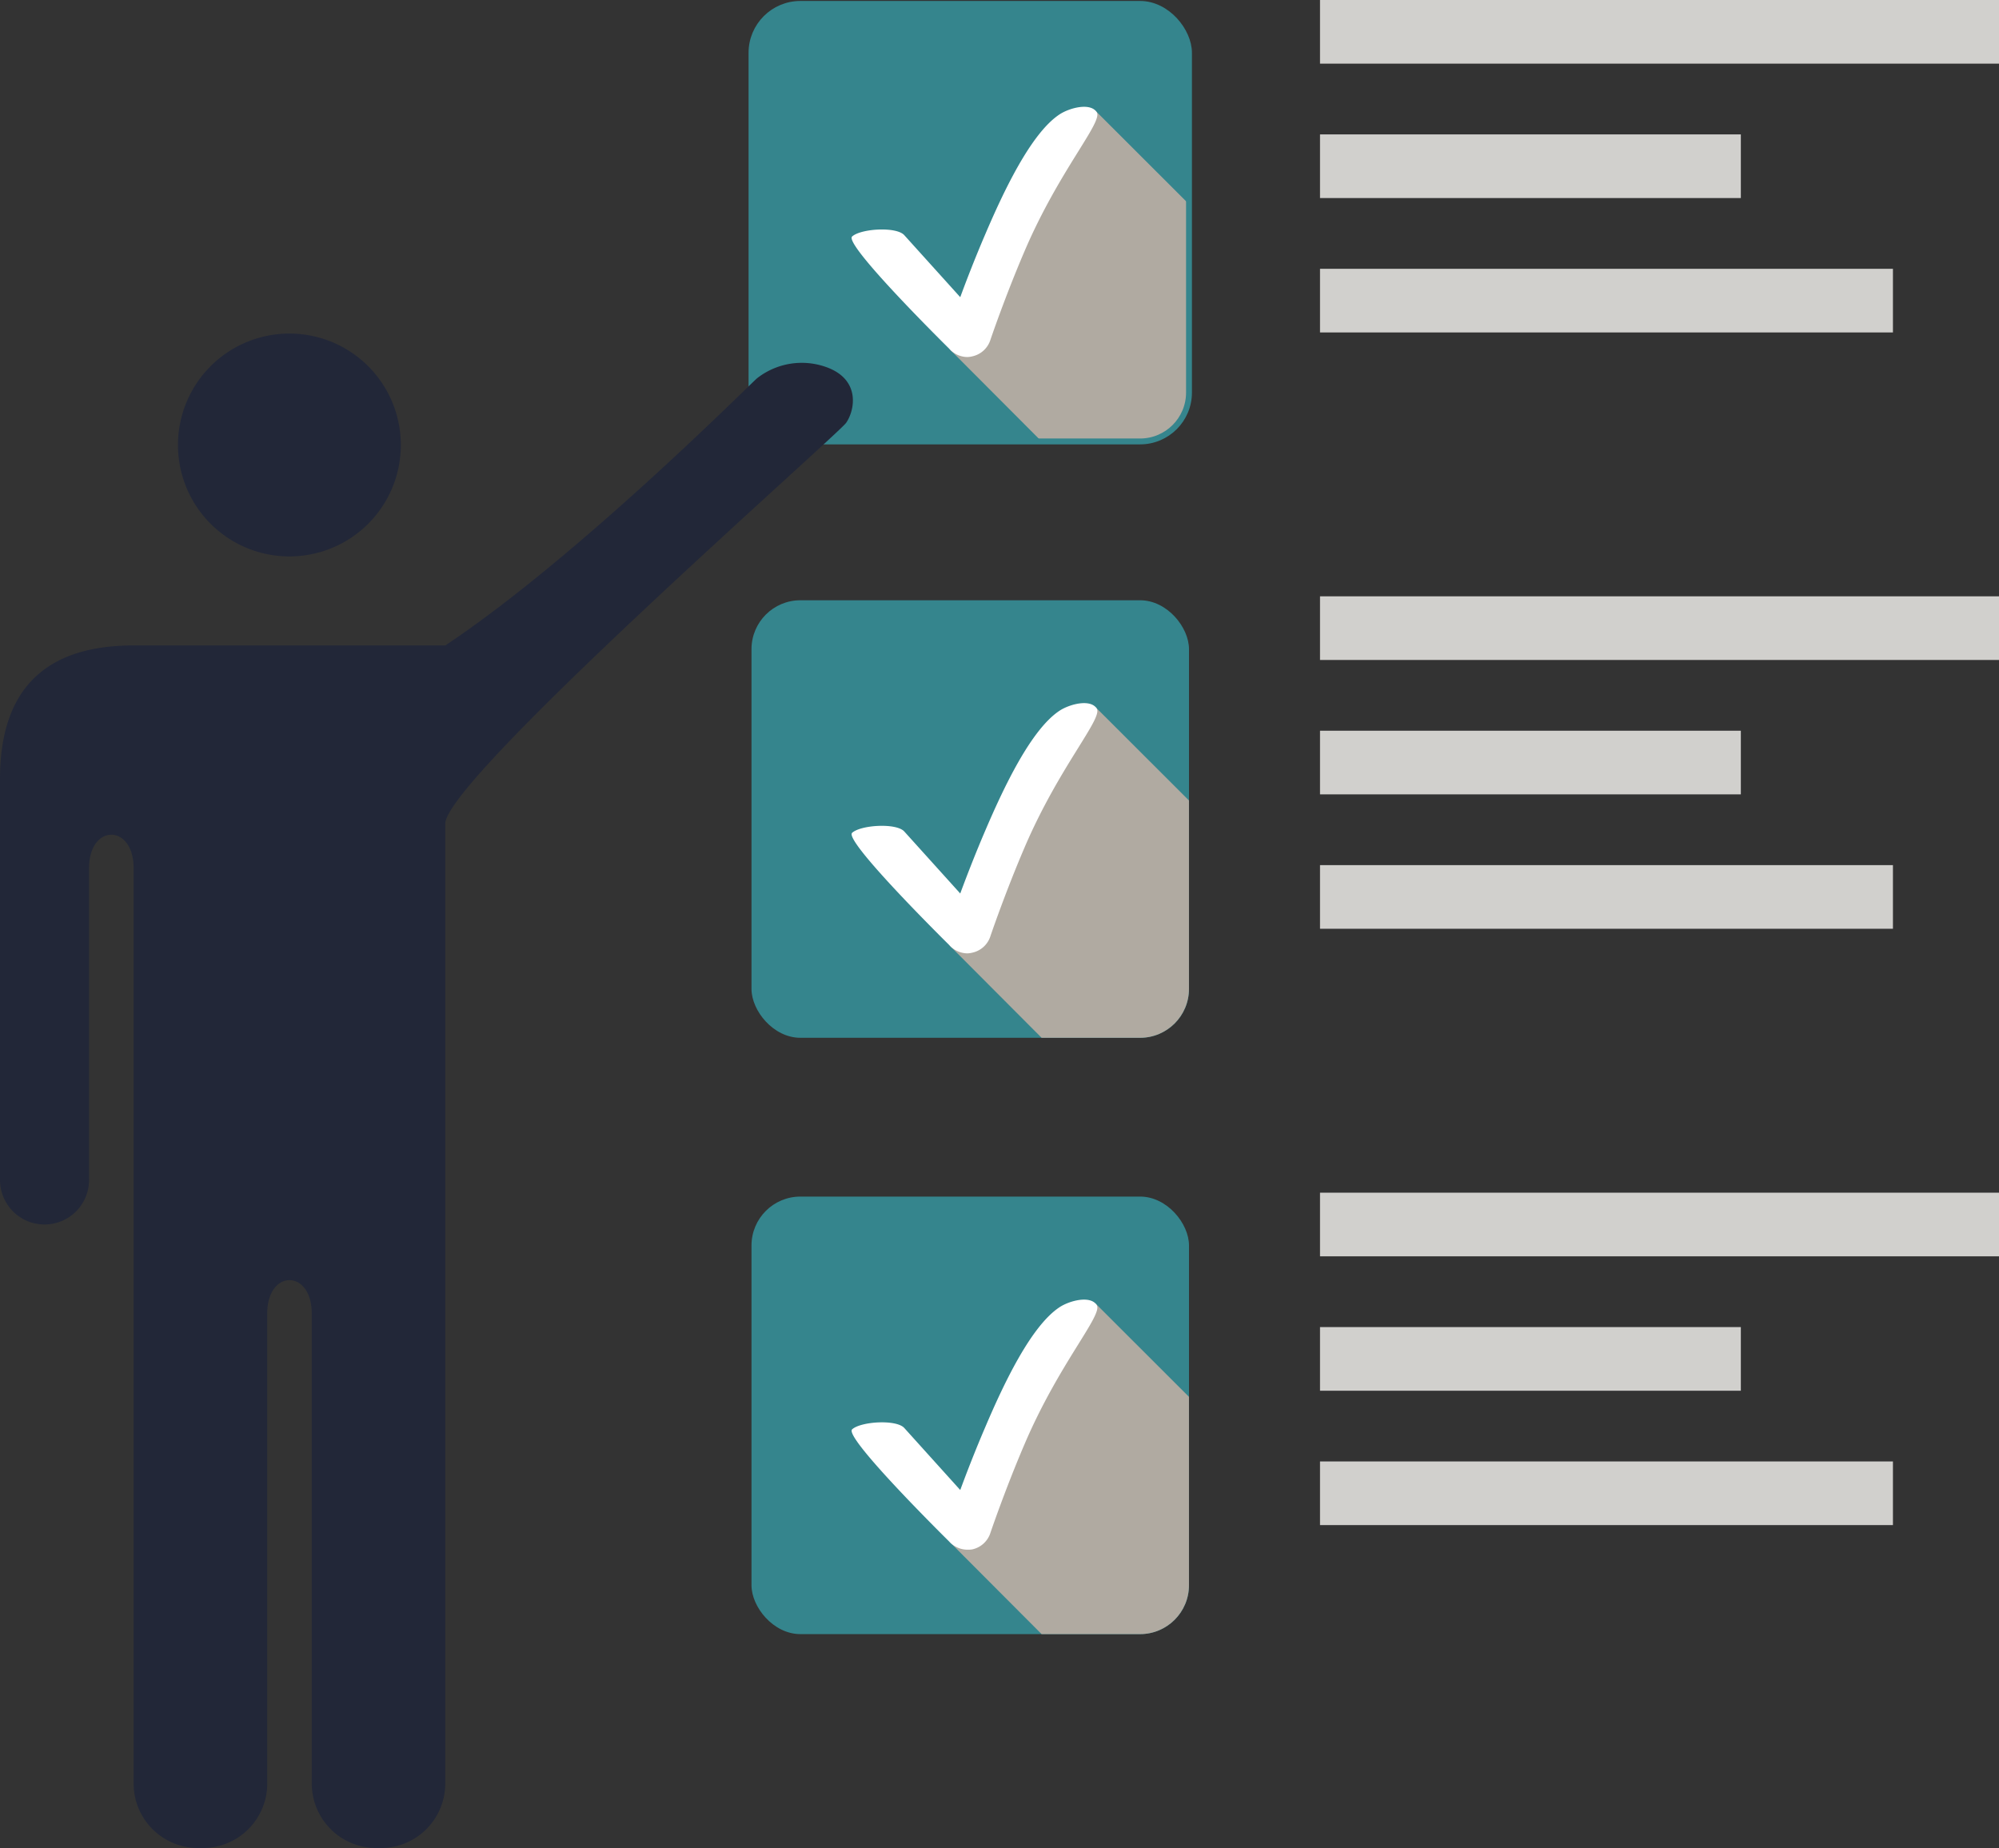
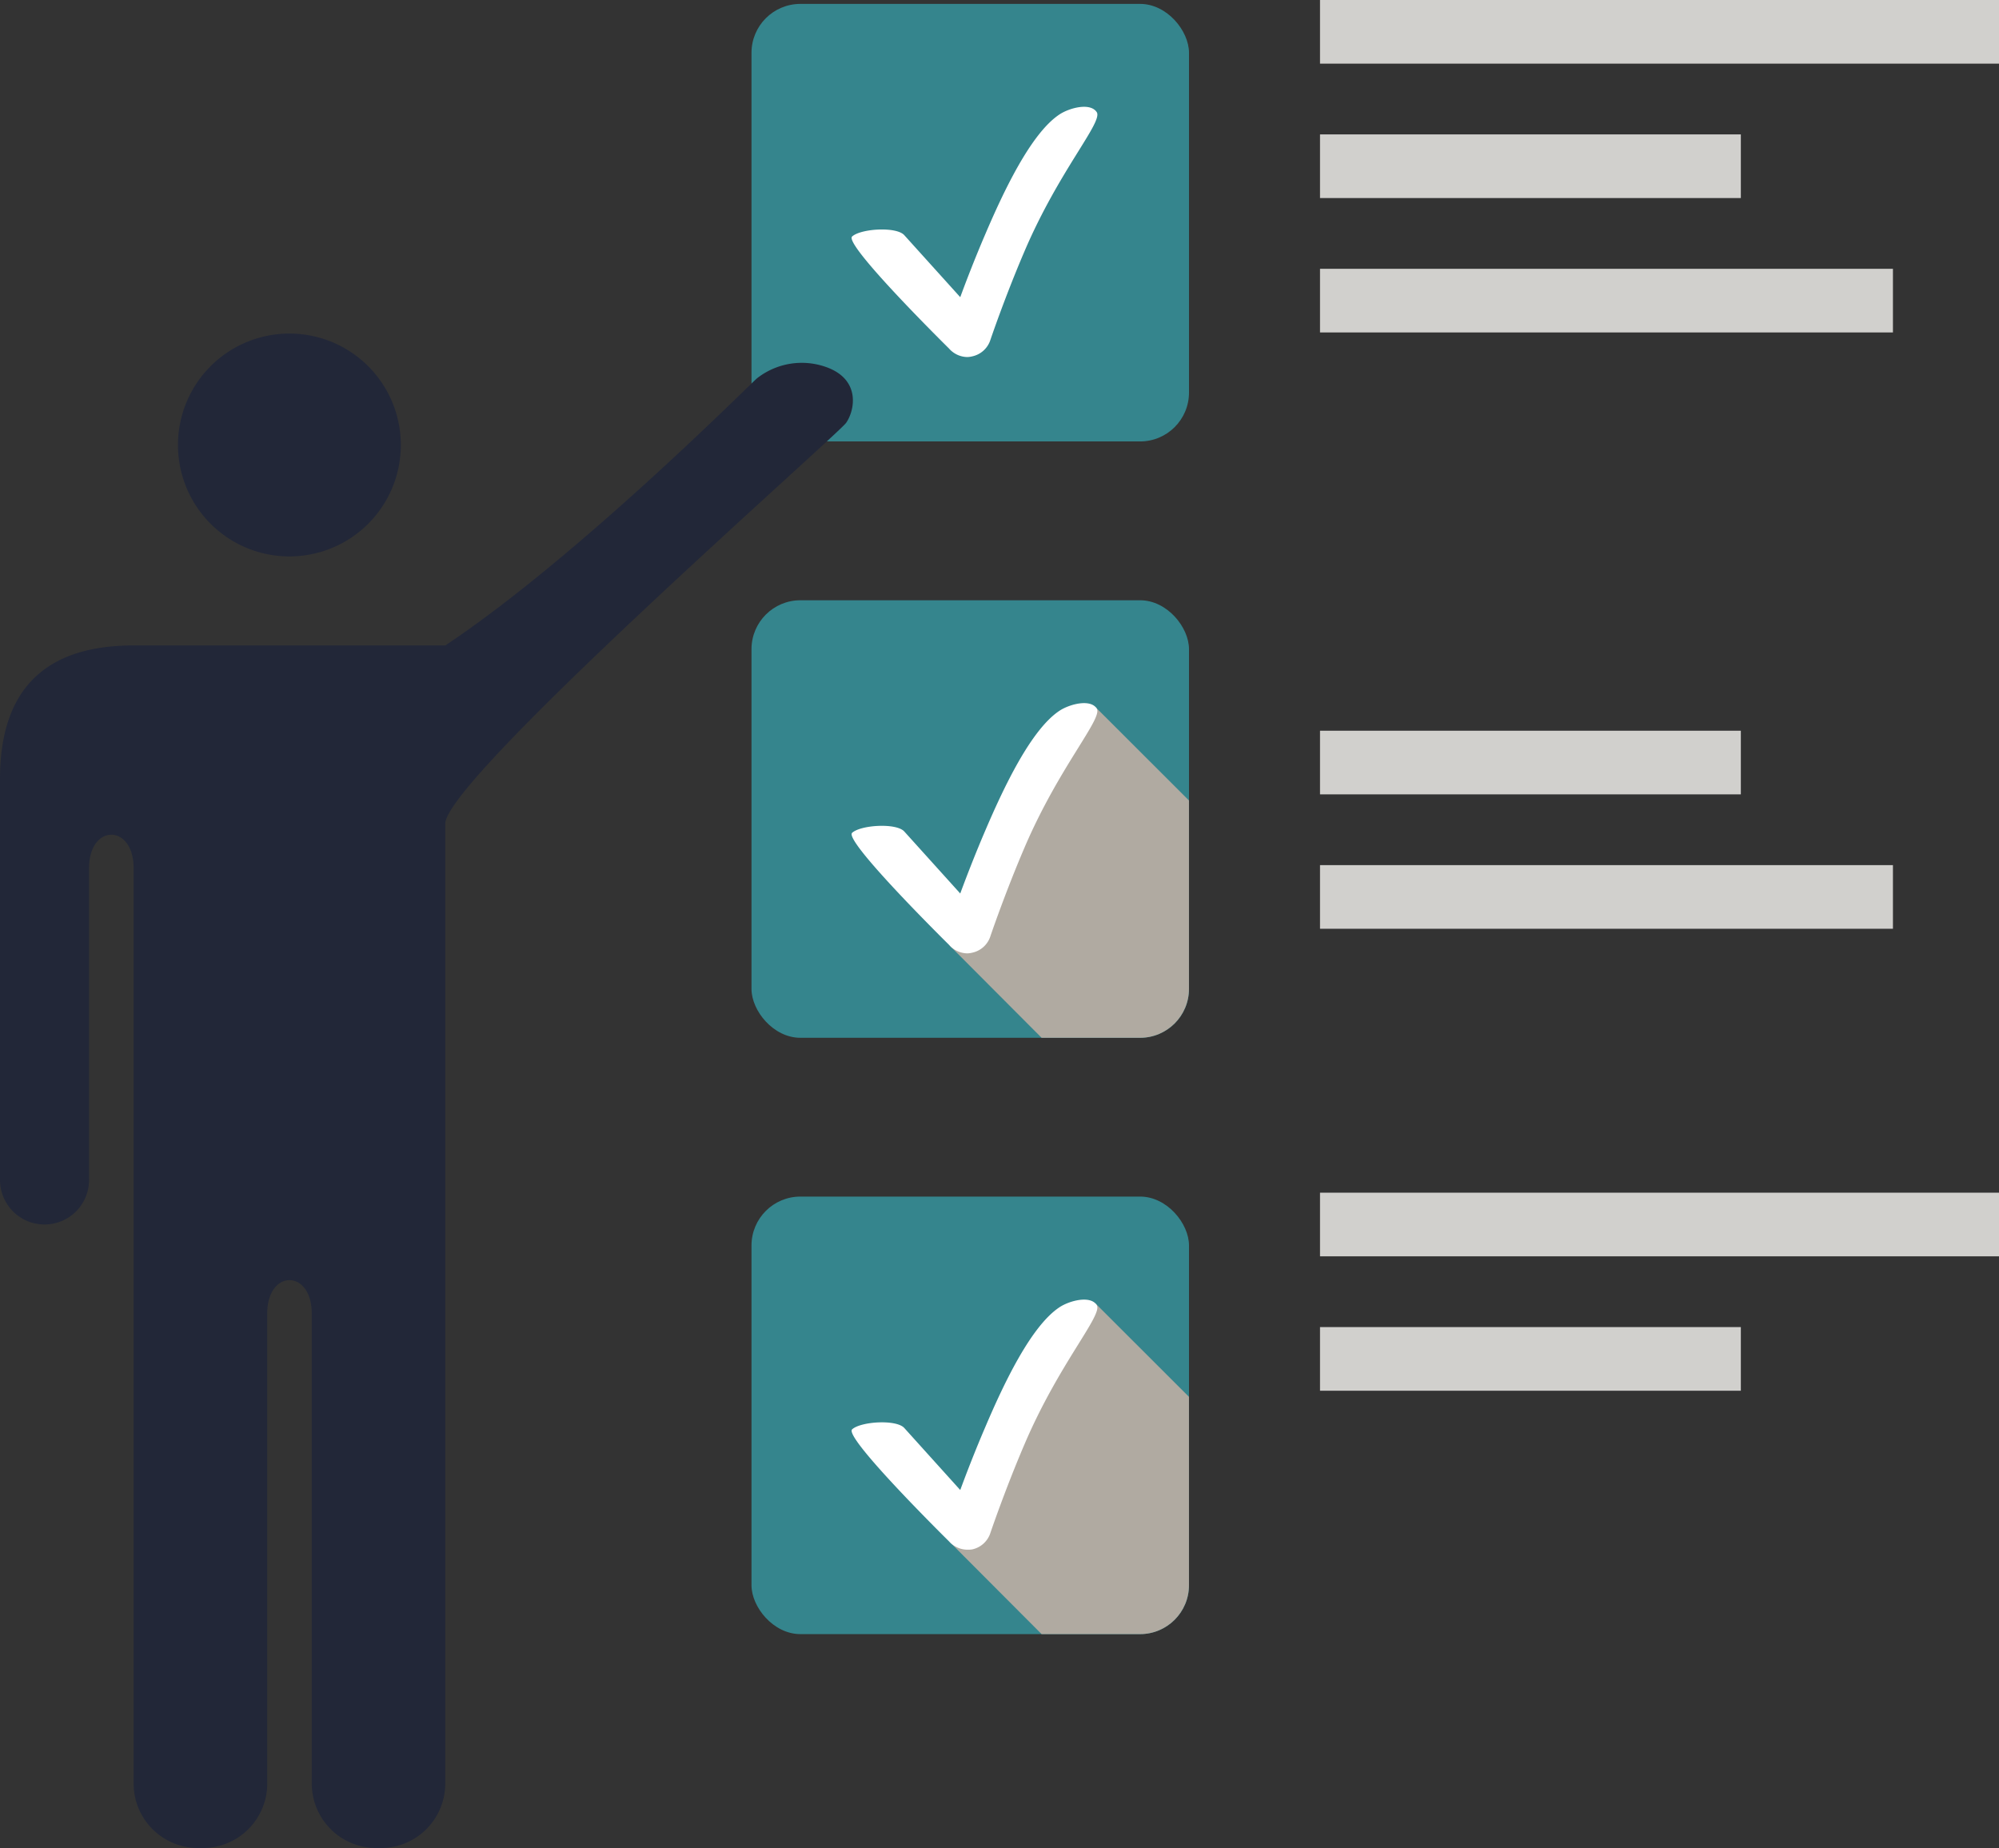
<svg xmlns="http://www.w3.org/2000/svg" viewBox="0 0 466.46 431.21">
  <rect x="0" y="0" width="466.46" height="431.21" fill="#333333" stroke="none" />
  <defs>
    <style>
      .cls-1, .cls-2 {
        fill: #35858d;
      }

      .cls-1, .cls-7 {
        stroke: #35858d;
        stroke-miterlimit: 10;
        stroke-width: 1.37px;
      }

      .cls-3 {
        isolation: isolate;
      }

      .cls-4 {
        mix-blend-mode: multiply;
      }

      .cls-5 {
        clip-path: url(#clip-path);
      }

      .cls-6 {
        fill: #b0aaa1;
      }

      .cls-7 {
        fill: none;
      }

      .cls-8 {
        fill: #fff;
      }

      .cls-9 {
        fill: #222738;
      }

      .cls-10 {
        fill: #d1d0cd;
      }

      .cls-11 {
        clip-path: url(#clip-path-2);
      }

      .cls-12 {
        clip-path: url(#clip-path-3);
      }
    </style>
    <clipPath id="clip-path" transform="translate(-206.64 -93)">
-       <rect class="cls-1" x="381.99" y="93.91" width="102.09" height="102.09" rx="11.41" />
-     </clipPath>
+       </clipPath>
    <clipPath id="clip-path-2" transform="translate(-206.64 -93)">
      <rect class="cls-2" x="381.99" y="233.06" width="102.09" height="102.09" rx="11.41" />
    </clipPath>
    <clipPath id="clip-path-3" transform="translate(-206.64 -93)">
      <rect class="cls-2" x="381.99" y="372.2" width="102.09" height="102.09" rx="11.41" />
    </clipPath>
  </defs>
  <title>Checklist [Converted]</title>
  <g class="cls-3">
    <g id="Layer_1" data-name="Layer 1">
      <g>
        <g class="cls-4">
          <rect class="cls-2" x="175.36" y="0.91" width="102.09" height="102.09" rx="11.41" />
          <g class="cls-5">
            <polygon class="cls-6" points="271.52 131.55 221.77 81.66 255.65 25.87 316.46 86.61 271.52 131.55" />
          </g>
-           <rect class="cls-7" x="175.36" y="0.91" width="102.09" height="102.09" rx="11.41" />
        </g>
        <path class="cls-8" d="M432.37,176.31a5.79,5.79,0,0,1-4.29-2s-24.64-24.28-22.6-26.13,10.32-2.36,12.17-.31l13.06,14.47c1.44-3.91,3.45-9.12,5.79-14.57,4.25-9.95,10.68-23.68,17.4-28.09,2.3-1.51,7.15-2.81,8.66-.51s-8.79,13.58-16.86,32.47c-4.54,10.59-7.92,20.56-7.95,20.66a5.71,5.71,0,0,1-4.24,3.85A5.52,5.52,0,0,1,432.37,176.31Z" transform="translate(-206.64 -93)" />
      </g>
      <g>
        <path class="cls-9" d="M310.56,243.6H237.82q-31.18,0-31.18,31.18v93.54a10.39,10.39,0,0,0,20.78,0V295.56c0-10.39,10.4-10.39,10.4,0V509.2a15.05,15.05,0,0,0,15,15H254a15.05,15.05,0,0,0,15-15V399.49c0-10.39,10.39-10.39,10.39,0V509.2a15.06,15.06,0,0,0,15,15h1.15a15.05,15.05,0,0,0,15-15v-224c0-10.39,91.52-90.65,93.54-93.54s3.47-10.1-4.62-13a16.92,16.92,0,0,0-16.16,2.6C381.59,182.69,341.74,222.81,310.56,243.6Z" transform="translate(-206.64 -93)" />
        <path class="cls-9" d="M300.17,196.83a26,26,0,1,1-26-26A26,26,0,0,1,300.17,196.83Z" transform="translate(-206.64 -93)" />
      </g>
      <rect class="cls-10" x="308.02" width="158.44" height="14.85" />
      <rect class="cls-10" x="308.02" y="31.36" width="98.2" height="14.85" />
      <rect class="cls-10" x="308.02" y="62.72" width="133.69" height="14.85" />
      <g>
        <g class="cls-4">
          <rect class="cls-2" x="175.36" y="140.06" width="102.09" height="102.09" rx="11.41" />
          <g class="cls-11">
            <polygon class="cls-6" points="271.52 270.69 221.77 220.8 255.65 165.01 316.46 225.75 271.52 270.69" />
          </g>
        </g>
        <path class="cls-8" d="M432.37,315.45a5.79,5.79,0,0,1-4.29-2s-24.64-24.28-22.6-26.13,10.32-2.35,12.17-.31l13.06,14.47c1.44-3.9,3.45-9.11,5.79-14.57,4.25-9.94,10.68-23.68,17.4-28.09,2.3-1.51,7.15-2.81,8.66-.51s-8.79,13.59-16.86,32.47c-4.54,10.6-7.92,20.56-7.95,20.66a5.71,5.71,0,0,1-4.24,3.85A5.52,5.52,0,0,1,432.37,315.45Z" transform="translate(-206.64 -93)" />
      </g>
-       <rect class="cls-10" x="308.02" y="139.14" width="158.44" height="14.85" />
      <rect class="cls-10" x="308.02" y="170.5" width="98.2" height="14.85" />
      <rect class="cls-10" x="308.02" y="201.86" width="133.69" height="14.85" />
      <g>
        <g class="cls-4">
          <rect class="cls-2" x="175.36" y="279.2" width="102.09" height="102.09" rx="11.41" />
          <g class="cls-12">
            <polygon class="cls-6" points="271.52 409.83 221.77 359.95 255.65 304.16 316.46 364.9 271.52 409.83" />
          </g>
        </g>
        <path class="cls-8" d="M432.37,454.59a5.82,5.82,0,0,1-4.29-1.95s-24.64-24.28-22.6-26.13,10.32-2.36,12.17-.32l13.06,14.48c1.44-3.91,3.45-9.12,5.79-14.57,4.25-10,10.68-23.69,17.4-28.1,2.3-1.51,7.15-2.81,8.66-.5S453.77,411.08,445.7,430c-4.54,10.6-7.92,20.57-7.95,20.67a5.73,5.73,0,0,1-4.24,3.85A6.29,6.29,0,0,1,432.37,454.59Z" transform="translate(-206.64 -93)" />
      </g>
      <rect class="cls-10" x="308.02" y="278.29" width="158.44" height="14.85" />
      <rect class="cls-10" x="308.02" y="309.65" width="98.2" height="14.85" />
-       <rect class="cls-10" x="308.02" y="341" width="133.69" height="14.85" />
    </g>
  </g>
</svg>